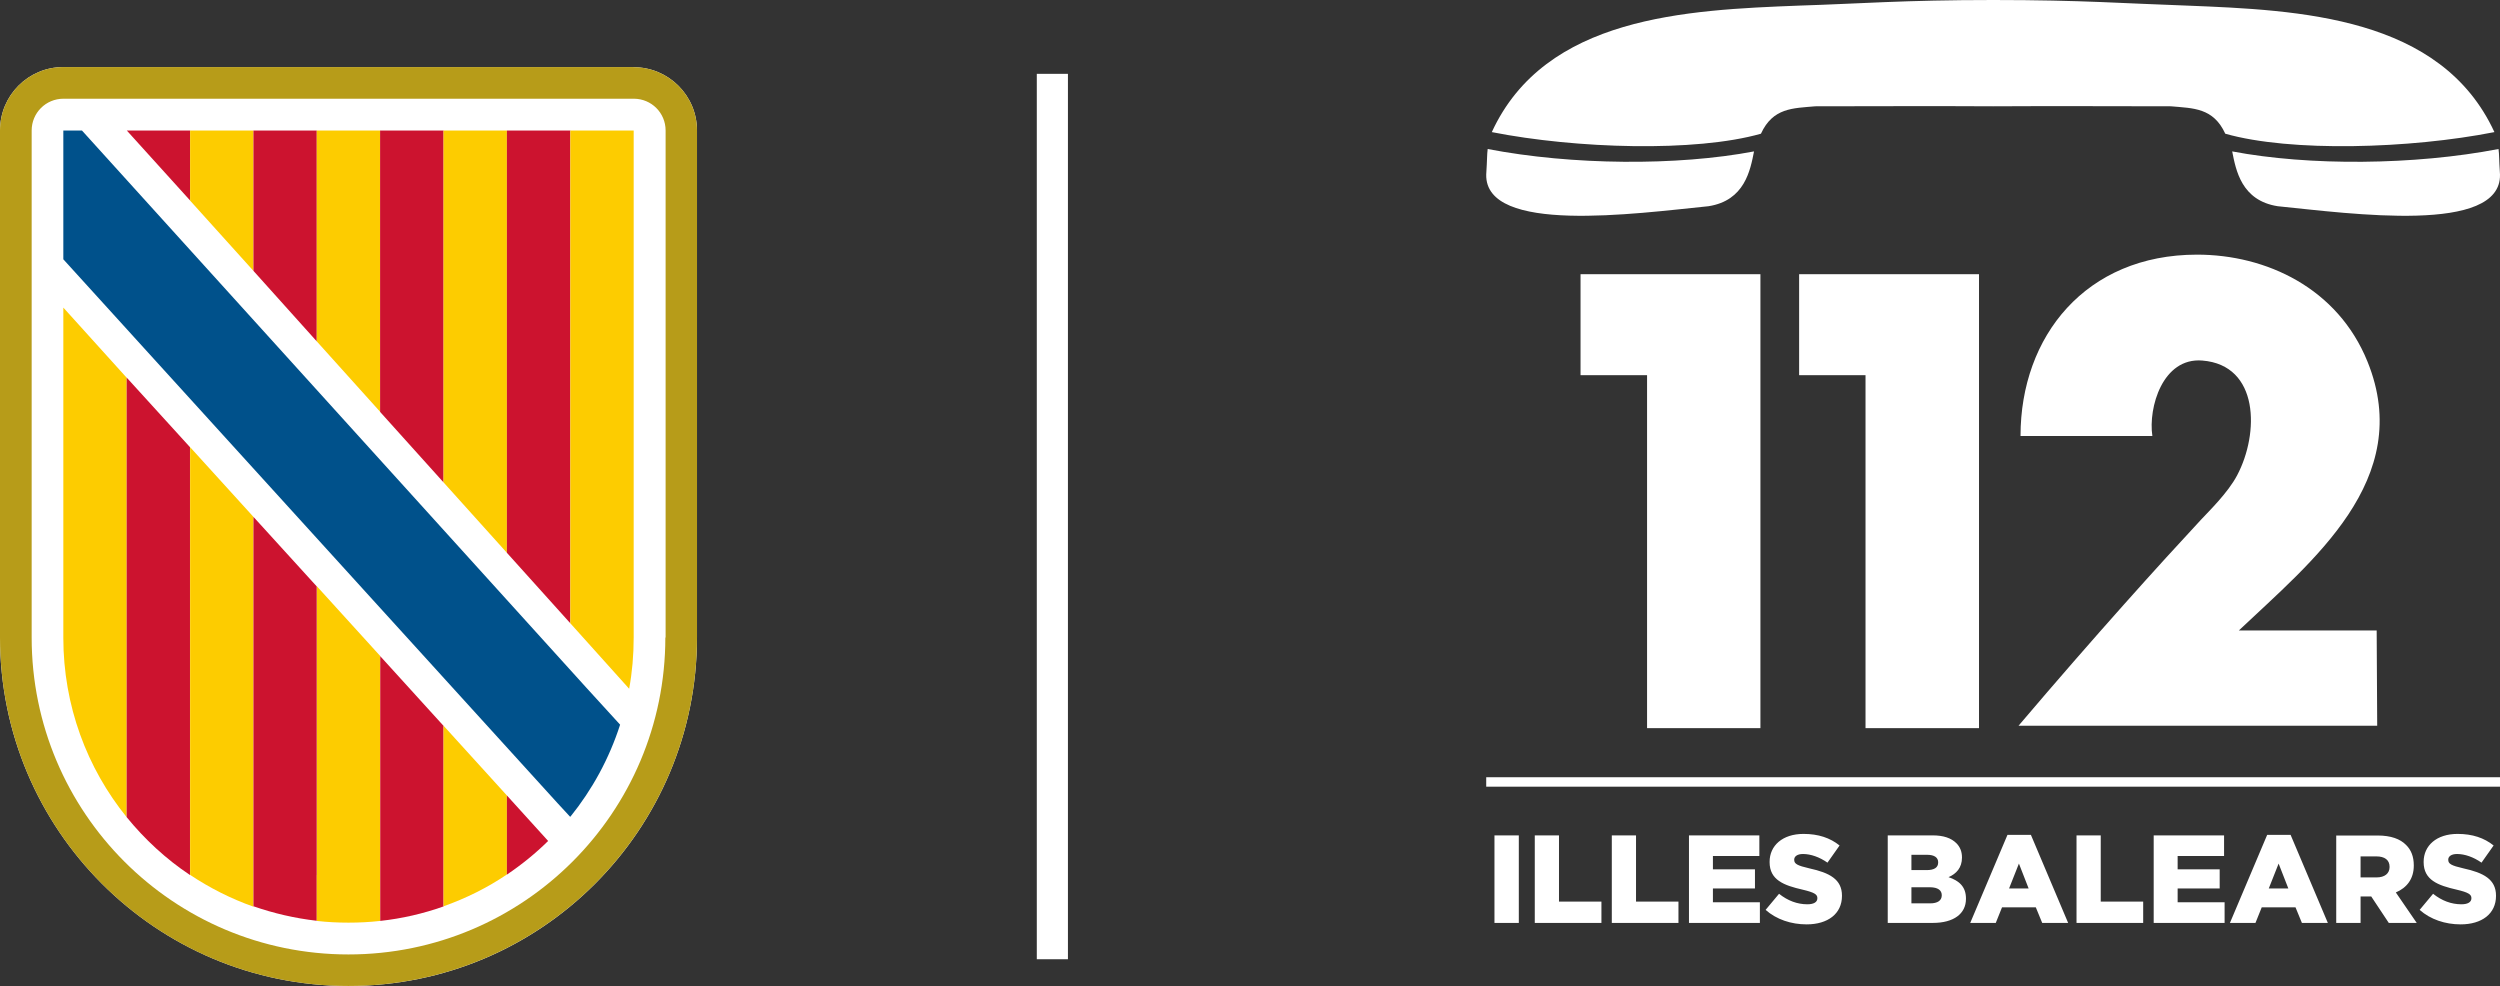
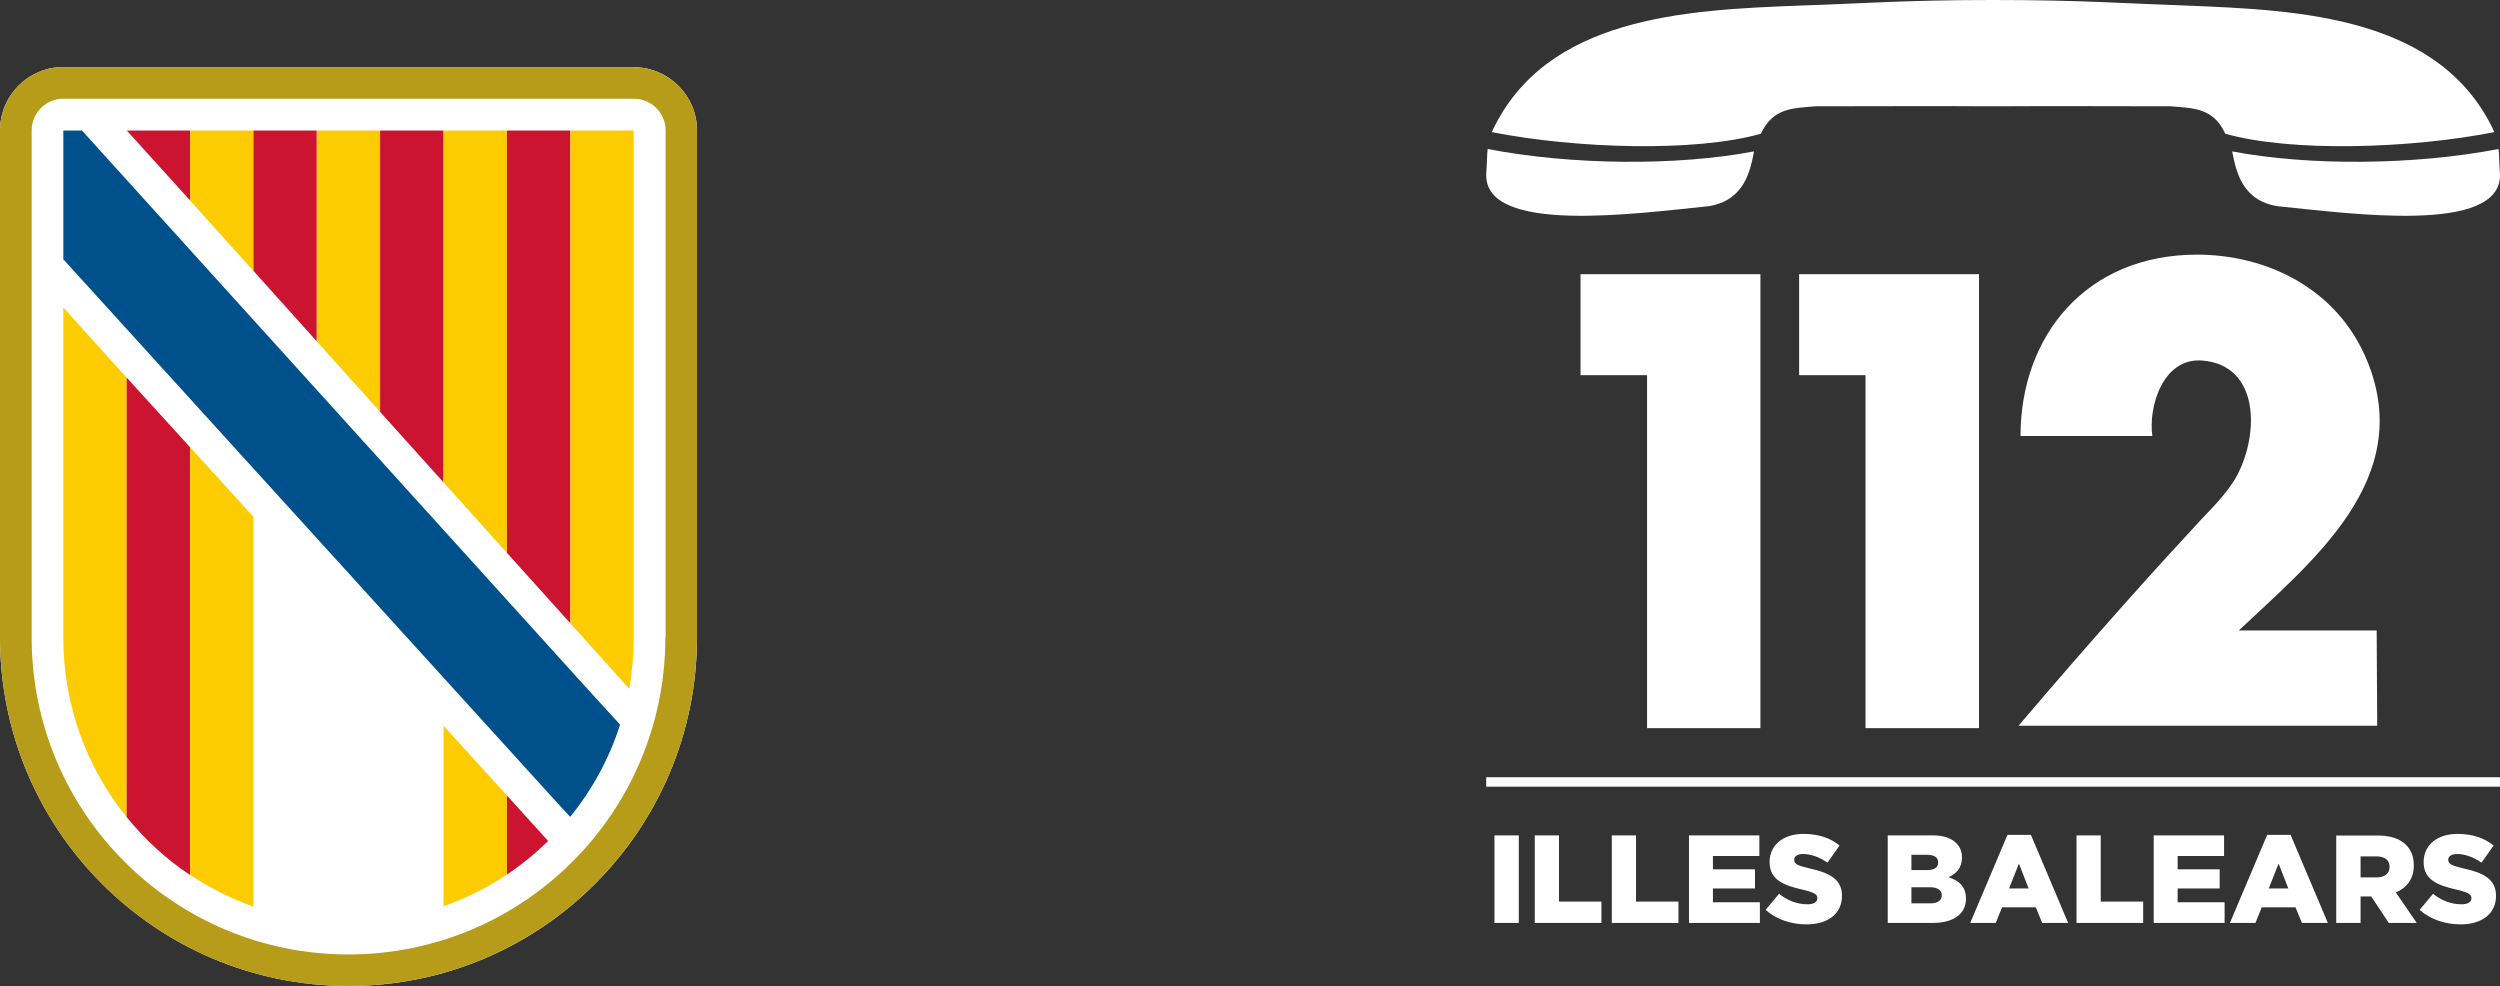
<svg xmlns="http://www.w3.org/2000/svg" id="Capa_2" data-name="Capa 2" viewBox="0 0 187.91 74.11">
  <rect x="0" y="0" width="187.91" height="74.11" fill="#333333" stroke="none" />
  <defs>
    <style>
      .cls-1 {
        fill: #cc132f;
      }

      .cls-2 {
        fill: #00518b;
      }

      .cls-3 {
        fill: #fff;
      }

      .cls-4 {
        fill: #fdcc00;
      }

      .cls-5 {
        fill: #b79c19;
      }
    </style>
  </defs>
  <g id="Capa_1-2" data-name="Capa 1">
    <g>
-       <rect class="cls-3" x="77.93" y="5.55" width="2.34" height="66.55" />
      <g>
        <polygon class="cls-3" points="33.34 35.35 33.4 35.31 33.34 35.24 33.34 35.35" />
        <path class="cls-3" d="M47.63,5.04H4.76C2.13,5.04,0,7.17,0,9.81v38.1c0,14.47,11.73,26.2,26.2,26.2s26.19-11.73,26.19-26.2V9.81c0-2.63-2.14-4.76-4.77-4.76" />
        <path class="cls-5" d="M47.63,5.04H4.76C2.13,5.04,0,7.17,0,9.81v38.1c0,14.47,11.72,26.2,26.19,26.2s26.2-11.73,26.2-26.2V9.81c0-2.63-2.14-4.76-4.77-4.76M50.01,47.92c0,13.15-10.66,23.82-23.82,23.82S2.38,61.07,2.38,47.92V9.81c0-1.32,1.06-2.39,2.39-2.39h42.87c1.32,0,2.39,1.06,2.39,2.39v38.11h0Z" />
        <polygon class="cls-1" points="14.29 9.81 9.53 9.81 14.29 15.07 14.29 9.81" />
        <polygon class="cls-4" points="14.29 14.57 14.29 9.81 19.05 9.81 19.05 20.36 14.29 15.08 14.29 14.57" />
        <polygon class="cls-1" points="19.05 9.81 23.81 9.81 23.81 25.66 19.05 20.36 19.05 9.81" />
        <polygon class="cls-4" points="23.81 9.81 28.58 9.81 28.58 30.96 23.81 25.66 23.81 9.81" />
        <polygon class="cls-1" points="28.57 9.81 33.34 9.81 33.34 36.26 28.57 30.96 28.57 9.81" />
        <polygon class="cls-4" points="33.34 34.82 33.34 9.81 38.1 9.81 38.1 38.39 38.1 41.55 33.34 36.26 33.34 34.82" />
        <polygon class="cls-1" points="38.1 9.81 42.87 9.81 42.87 46.85 38.1 41.55 38.1 9.81" />
        <path class="cls-4" d="M42.87,46.85V9.81h4.76v38.11c0,1.32-.11,2.6-.34,3.85l-4.42-4.92Z" />
        <path class="cls-4" d="M4.76,47.94c0,5.1,1.78,9.8,4.76,13.48V28.39l-4.76-5.27v24.83Z" />
-         <path class="cls-1" d="M9.52,28.39v33.03c1.36,1.67,2.96,3.15,4.76,4.35v-32.16l-4.76-5.23Z" />
+         <path class="cls-1" d="M9.52,28.39v33.03c1.36,1.67,2.96,3.15,4.76,4.35v-32.16l-4.76-5.23" />
        <path class="cls-4" d="M14.29,33.61v32.15c1.47.98,3.07,1.79,4.76,2.39v-29.3l-4.76-5.24Z" />
-         <path class="cls-1" d="M19.05,68.12c1.52.53,3.11.9,4.76,1.09v-25.13l-4.76-5.23v29.27Z" />
-         <path class="cls-4" d="M23.81,65.77v3.45c.78.09,1.58.13,2.38.13s1.6-.04,2.39-.13v-19.91l-4.76-5.24v21.7Z" />
-         <path class="cls-1" d="M33.34,54.56l-4.76-5.24v19.9c1.65-.18,3.24-.55,4.76-1.09v-13.58Z" />
        <path class="cls-4" d="M33.34,68.12c1.69-.6,3.3-1.4,4.76-2.39v-5.94l-4.76-5.24v13.57Z" />
        <path class="cls-1" d="M38.1,59.79v5.95c1.11-.75,2.16-1.6,3.1-2.53l-3.1-3.42Z" />
        <path class="cls-2" d="M42.87,61.39c1.64-2.03,2.92-4.37,3.74-6.92l-2.52-2.76L6.16,9.81h-1.4v9.68s37.13,40.87,37.14,40.87l.95,1.03.03-.02Z" />
      </g>
      <g>
        <polygon class="cls-3" points="123.8 54.73 123.8 28.2 118.8 28.2 118.8 20.61 132.32 20.61 132.32 54.73 123.8 54.73" />
        <polygon class="cls-3" points="140.22 54.73 140.22 28.2 135.23 28.2 135.23 20.61 148.75 20.61 148.75 54.73 140.22 54.73" />
        <path class="cls-3" d="M151.72,54.55c5.8-6.83,10.68-12.22,13.71-15.48.63-.68,2.02-2.02,2.72-3.34,1.67-3.15,1.68-8.29-2.62-8.63-2.98-.24-4.07,3.54-3.75,5.67h-9.91c0-7.49,4.9-13.63,13.27-13.63,5.2,0,10.57,2.51,12.81,8.04,3.6,8.88-4.22,15.04-9.67,20.21h10.36l.04,7.16h-26.95Z" />
        <path class="cls-3" d="M149.81,0c-6.69,0-10.05.28-14.54.42-8.52.33-19.13.8-23.14,9.51,6.34,1.25,15.31,1.52,20.23.12.9-1.96,2.41-1.91,4.08-2.06,5.42,0,7.92-.03,13.37,0,5.45-.03,7.95,0,13.37,0,1.67.15,3.18.1,4.08,2.06,4.92,1.4,13.89,1.13,20.23-.12-4.02-8.71-14.62-9.17-23.14-9.51-4.49-.15-7.85-.42-14.54-.42M187.8,11.2c-6.33,1.22-14.24,1.28-20.02.18.28,1.41.69,3.69,3.42,4.12,5.54.56,16.8,2.12,16.71-2.38-.08-1.24-.05-1.43-.11-1.92M111.82,11.2c6.33,1.22,14.24,1.28,20.02.18-.28,1.41-.69,3.69-3.42,4.12-5.54.56-16.8,2.12-16.71-2.38.08-1.24.05-1.43.11-1.92" />
        <rect class="cls-3" x="111.71" y="58.42" width="76.2" height=".71" />
        <path class="cls-3" d="M184.95,69.48c1.6,0,2.66-.8,2.66-2.14v-.02c0-1.23-.94-1.72-2.45-2.05-.91-.21-1.14-.34-1.14-.64v-.02c0-.23.22-.42.66-.42.58,0,1.24.23,1.84.65l.91-1.29c-.71-.57-1.59-.87-2.71-.87-1.58,0-2.55.88-2.55,2.1v.02c0,1.35,1.08,1.75,2.48,2.07.89.21,1.11.36,1.11.63v.02c0,.28-.26.45-.75.45-.76,0-1.48-.27-2.13-.79l-1.01,1.21c.81.72,1.92,1.09,3.08,1.09M177.43,65.95v-1.58h1.19c.61,0,.99.26.99.78v.02c0,.48-.36.78-.98.78h-1.2ZM175.61,69.37h1.82v-1.99h.8l1.32,1.99h2.1l-1.57-2.29c.82-.35,1.35-1.01,1.35-2.02v-.02c0-.65-.2-1.16-.58-1.53-.44-.45-1.14-.71-2.14-.71h-3.11v6.58ZM170.53,66.78l.74-1.87.73,1.87h-1.48ZM167.61,69.37h1.92l.47-1.17h2.54l.48,1.17h1.95l-2.8-6.62h-1.76l-2.8,6.62ZM161.87,69.37h5.34v-1.55h-3.53v-1.04h3.16v-1.44h-3.16v-1h3.49v-1.55h-5.29v6.58ZM156.08,69.37h5.01v-1.6h-3.19v-4.98h-1.82v6.58ZM151.01,66.78l.74-1.87.73,1.87h-1.48ZM148.09,69.37h1.92l.47-1.17h2.54l.48,1.17h1.95l-2.8-6.62h-1.76l-2.8,6.62ZM143.67,67.9v-1.21h1.39c.61,0,.89.24.89.59v.02c0,.39-.32.6-.87.6h-1.41ZM143.67,65.41v-1.16h1.18c.55,0,.83.21.83.56v.02c0,.39-.31.57-.86.57h-1.15ZM141.89,69.37h3.39c1.57,0,2.49-.69,2.49-1.81v-.02c0-.89-.51-1.34-1.31-1.61.58-.25,1.01-.7,1.01-1.47v-.02c0-.45-.16-.8-.42-1.06-.39-.39-.97-.59-1.79-.59h-3.37v6.58ZM135.79,69.48c1.6,0,2.66-.8,2.66-2.14v-.02c0-1.23-.94-1.72-2.45-2.05-.91-.21-1.14-.34-1.14-.64v-.02c0-.23.22-.42.66-.42.58,0,1.24.23,1.84.65l.91-1.29c-.71-.57-1.59-.87-2.71-.87-1.58,0-2.55.88-2.55,2.1v.02c0,1.35,1.08,1.75,2.48,2.07.89.21,1.11.36,1.11.63v.02c0,.28-.26.45-.75.45-.76,0-1.48-.27-2.13-.79l-1.01,1.21c.81.72,1.92,1.09,3.08,1.09M126.94,69.37h5.34v-1.55h-3.53v-1.04h3.16v-1.44h-3.16v-1h3.49v-1.55h-5.29v6.58ZM121.15,69.37h5.01v-1.6h-3.19v-4.98h-1.82v6.58ZM115.36,69.37h5.01v-1.6h-3.19v-4.98h-1.82v6.58ZM112.33,69.37h1.83v-6.58h-1.83v6.58Z" />
      </g>
    </g>
  </g>
</svg>